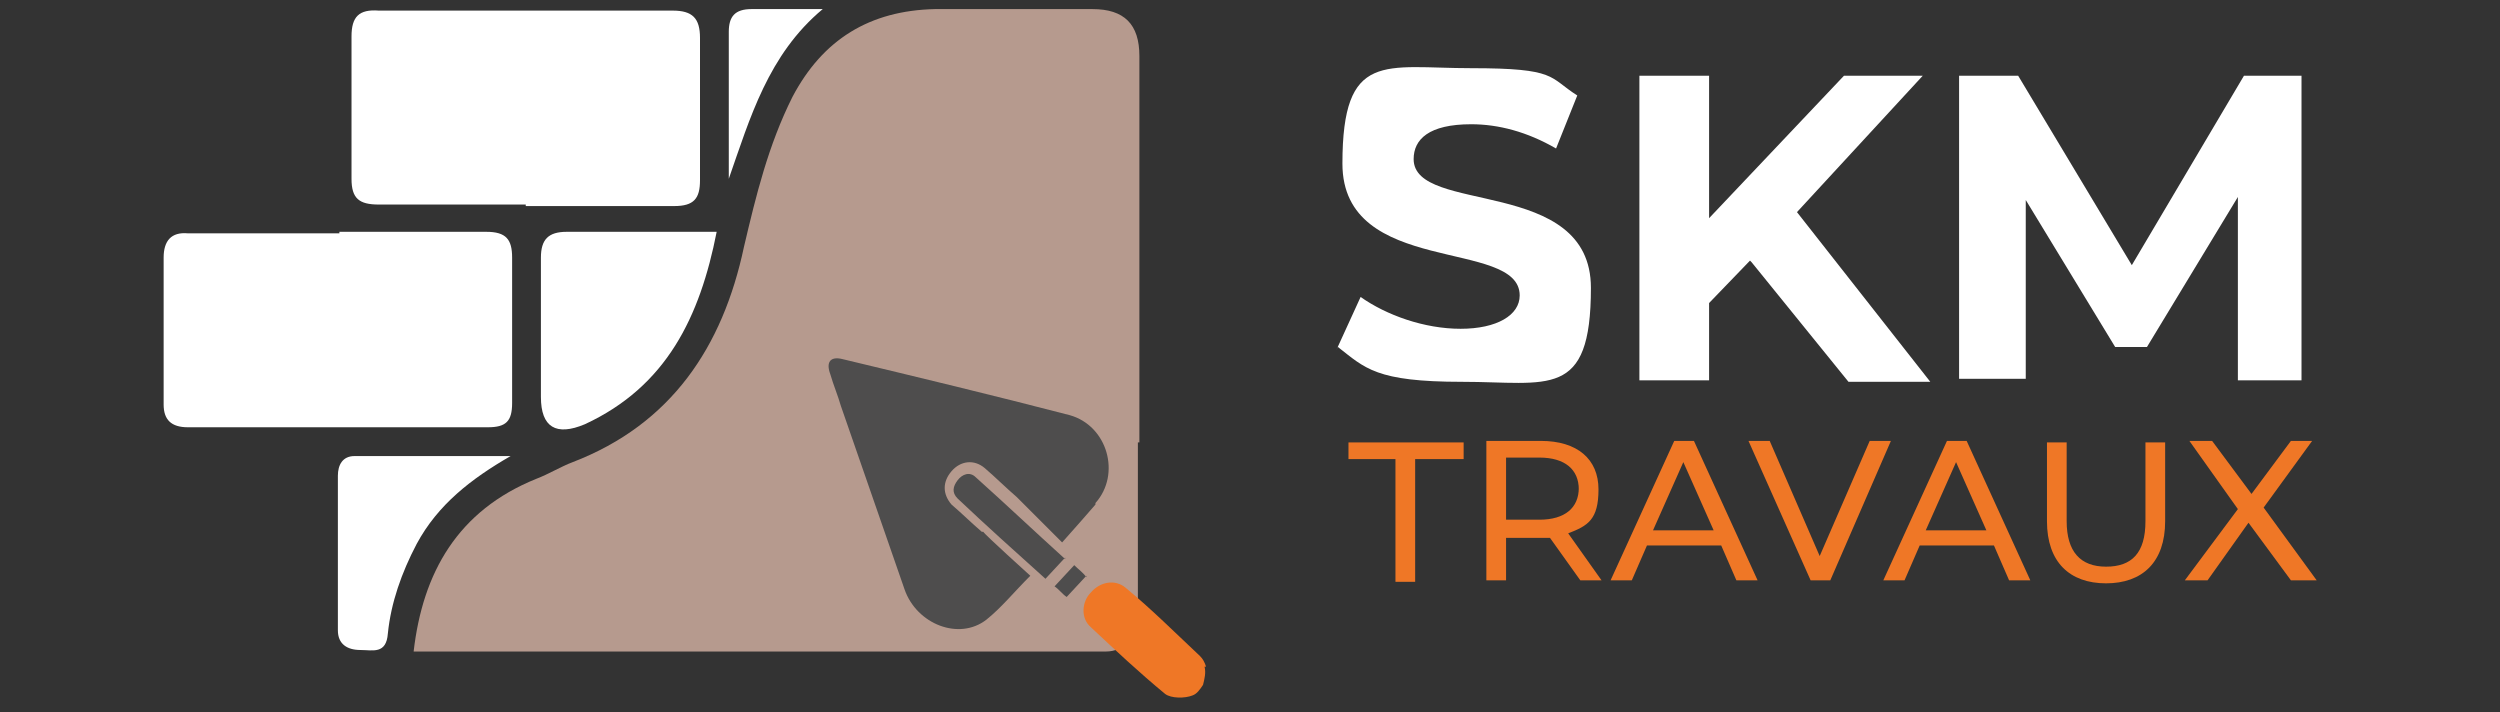
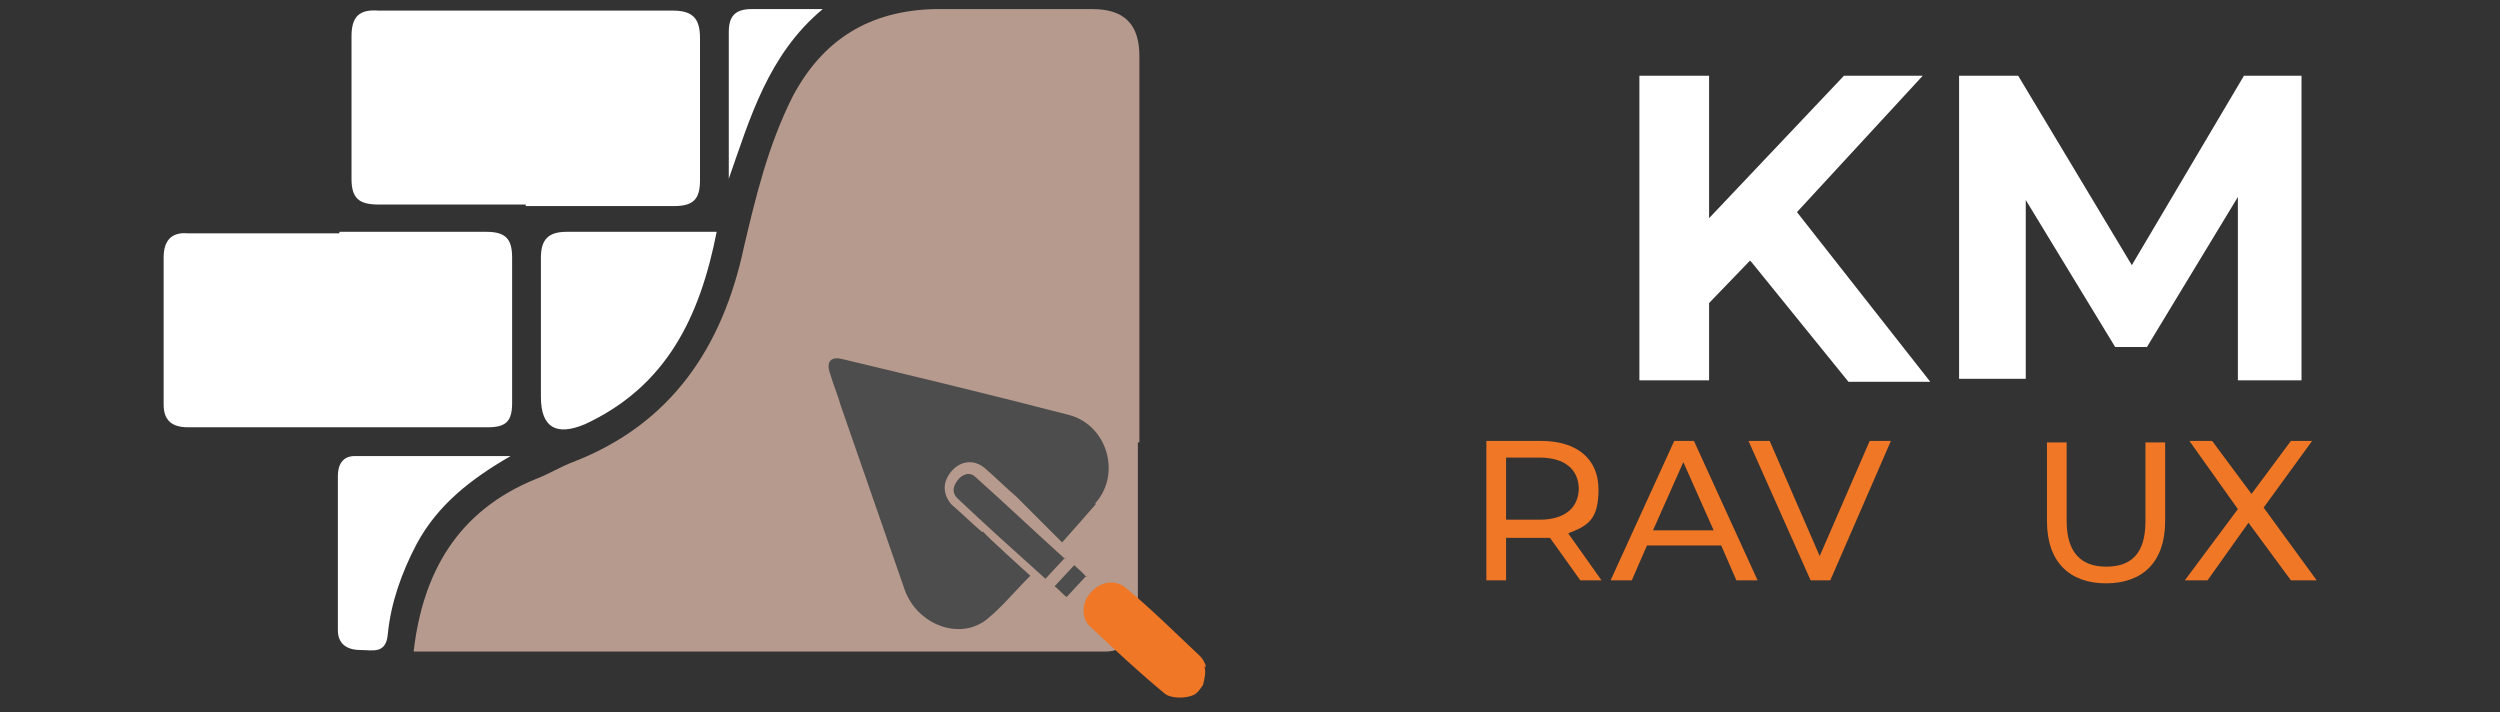
<svg xmlns="http://www.w3.org/2000/svg" viewBox="0 0 165 47">
  <rect x="0" y="0" width="165" height="47" fill="#333333" stroke="none" />
  <defs>
    <style>      .cls-1 {        fill: #ef7726;      }      .cls-2 {        fill: #fff;      }      .cls-3 {        fill: #b69a8e;      }      .cls-4 {        fill: #4e4d4d;      }    </style>
  </defs>
  <g>
    <g id="Calque_1">
      <path class="cls-3" d="M75.1,29.2c0,3.9,0,7.8,0,11.7,0,1.1-.9,2.1-2.1,2.1H27.3c.6-5.2,2.9-9.3,8.1-11.4.8-.3,1.6-.8,2.4-1.1,6.5-2.5,9.9-7.6,11.3-14.2.8-3.4,1.6-6.7,3.2-9.9,2-3.8,5.1-5.7,9.4-5.8,3.5,0,6.9,0,10.4,0,2.1,0,3.1,1,3.1,3.1,0,8.5,0,17,0,25.5Z" />
      <path class="cls-2" d="M34.7,13.5c-3.2,0-6.5,0-9.7,0-1.3,0-1.8-.4-1.8-1.7,0-3.1,0-6.3,0-9.4,0-1.3.5-1.8,1.8-1.7,6.5,0,12.9,0,19.4,0,1.3,0,1.8.5,1.8,1.8,0,3.1,0,6.3,0,9.4,0,1.2-.4,1.7-1.7,1.7-3.3,0-6.6,0-9.8,0Z" />
      <path class="cls-2" d="M22.4,15.3c3.2,0,6.5,0,9.7,0,1.3,0,1.7.5,1.7,1.7,0,3.2,0,6.4,0,9.6,0,1.2-.4,1.6-1.6,1.6-6.6,0-13.2,0-19.8,0-1.1,0-1.6-.5-1.6-1.5,0-3.2,0-6.5,0-9.7,0-1.1.5-1.7,1.6-1.6,3.3,0,6.7,0,10,0Z" />
      <path class="cls-2" d="M47.3,15.3c-1.1,5.6-3.3,10.2-8.7,12.7-1.9.8-2.9.2-2.9-1.8,0-3.1,0-6.1,0-9.2,0-1.2.5-1.7,1.7-1.7,3.3,0,6.5,0,9.9,0Z" />
      <path class="cls-2" d="M33.7,30.1c-2.6,1.5-4.8,3.2-6.2,5.8-1,1.9-1.7,3.9-1.9,5.9-.1,1.4-1,1.1-1.8,1.1-.9,0-1.5-.4-1.5-1.3,0-3.4,0-6.8,0-10.2,0-.7.3-1.3,1.1-1.3,3.4,0,6.9,0,10.3,0Z" />
      <path class="cls-2" d="M54.3.6c-3.6,3-4.8,7.2-6.2,11.2,0-3.2,0-6.5,0-9.7,0-1,.4-1.5,1.5-1.5,1.6,0,3.2,0,4.7,0Z" />
      <g>
        <path class="cls-4" d="M72.3,33.3c-.7.8-1.3,1.5-2.2,2.5-1.1-1.1-2-2-3-3-.7-.6-1.4-1.3-2.1-1.9-.7-.6-1.6-.5-2.2.2-.6.7-.6,1.5,0,2.2.7.6,1.3,1.2,2,1.8h.1c0,.1,3.1,2.9,3.1,2.9-1.1,1.1-1.9,2.1-2.9,2.9-1.8,1.4-4.6.3-5.4-2-1.4-4-2.8-8.1-4.2-12.1-.2-.7-.5-1.4-.7-2.1-.3-.8,0-1.2.8-1,5,1.2,10,2.4,15,3.7,2.5.7,3.4,3.9,1.7,5.8Z" />
        <path class="cls-1" d="M79.5,44c.1.4,0,.8-.1,1.2-.2.3-.4.6-.7.7-.5.2-1.4.2-1.8-.1-1.7-1.4-3.3-2.9-4.9-4.4-.7-.6-.6-1.7,0-2.3.6-.7,1.6-.9,2.3-.3,1.7,1.4,3.3,3,4.9,4.5.2.2.3.4.4.7Z" />
        <path class="cls-4" d="M70.3,36.8l-1.3,1.4c-2-1.8-3.9-3.5-5.8-5.3-.4-.4-.3-.8,0-1.2.3-.4.8-.6,1.2-.2,1.9,1.7,3.8,3.5,5.9,5.4Z" />
        <path class="cls-4" d="M71.7,38l-1.3,1.4c-.3-.2-.5-.5-.8-.7l1.3-1.4c.3.3.6.5.8.8Z" />
      </g>
      <g>
-         <path class="cls-2" d="M88.2,23.1l1.6-3.5c1.7,1.2,4.2,2.1,6.6,2.1s3.9-.9,3.9-2.2c0-3.8-11.7-1.2-11.7-8.7s2.8-6.3,8.5-6.3,5.1.6,7,1.8l-1.4,3.5c-1.9-1.1-3.8-1.6-5.6-1.6-2.8,0-3.8,1-3.8,2.3,0,3.7,11.7,1.1,11.7,8.5s-2.8,6.2-8.5,6.2-6.4-.9-8.2-2.3Z" />
        <path class="cls-2" d="M115.5,17.2l-2.7,2.8v5.1h-4.6V5h4.6v9.4l8.9-9.4h5.2l-8.3,9,8.8,11.2h-5.4l-6.4-7.9Z" />
        <path class="cls-2" d="M147.7,25.1v-12.1s-6,9.9-6,9.9h-2.1l-5.9-9.7v11.8h-4.4V5h3.9l7.5,12.5,7.4-12.5h3.8v20.1c0,0-4.3,0-4.3,0Z" />
-         <path class="cls-1" d="M92.2,30.3h-3.2v-1.1h7.6v1.1h-3.2v8.1h-1.3v-8.1Z" />
        <path class="cls-1" d="M104.3,38.3l-2-2.8c-.2,0-.4,0-.6,0h-2.3v2.8h-1.3v-9.2h3.6c2.4,0,3.8,1.2,3.8,3.2s-.7,2.4-2,2.9l2.2,3.1h-1.4ZM104.2,32.3c0-1.3-.9-2.1-2.6-2.1h-2.2v4.1h2.2c1.7,0,2.6-.8,2.6-2.1Z" />
        <path class="cls-1" d="M113.6,36h-4.9l-1,2.3h-1.4l4.2-9.2h1.3l4.2,9.2h-1.4l-1-2.3ZM113.1,35l-2-4.5-2,4.5h4Z" />
        <path class="cls-1" d="M124.8,29.1l-4,9.2h-1.3l-4.1-9.2h1.4l3.3,7.6,3.3-7.6h1.3Z" />
-         <path class="cls-1" d="M131.6,36h-4.9l-1,2.3h-1.4l4.2-9.2h1.3l4.2,9.2h-1.4l-1-2.3ZM131.1,35l-2-4.5-2,4.5h4Z" />
        <path class="cls-1" d="M135.1,34.4v-5.2h1.3v5.2c0,2,.9,3,2.6,3s2.6-.9,2.6-3v-5.2h1.3v5.2c0,2.7-1.5,4.1-3.9,4.1s-3.9-1.4-3.9-4.1Z" />
        <path class="cls-1" d="M151.2,38.3l-2.8-3.8-2.7,3.8h-1.5l3.5-4.7-3.2-4.5h1.5l2.6,3.5,2.6-3.5h1.4l-3.2,4.4,3.5,4.8h-1.5Z" />
      </g>
    </g>
  </g>
</svg>